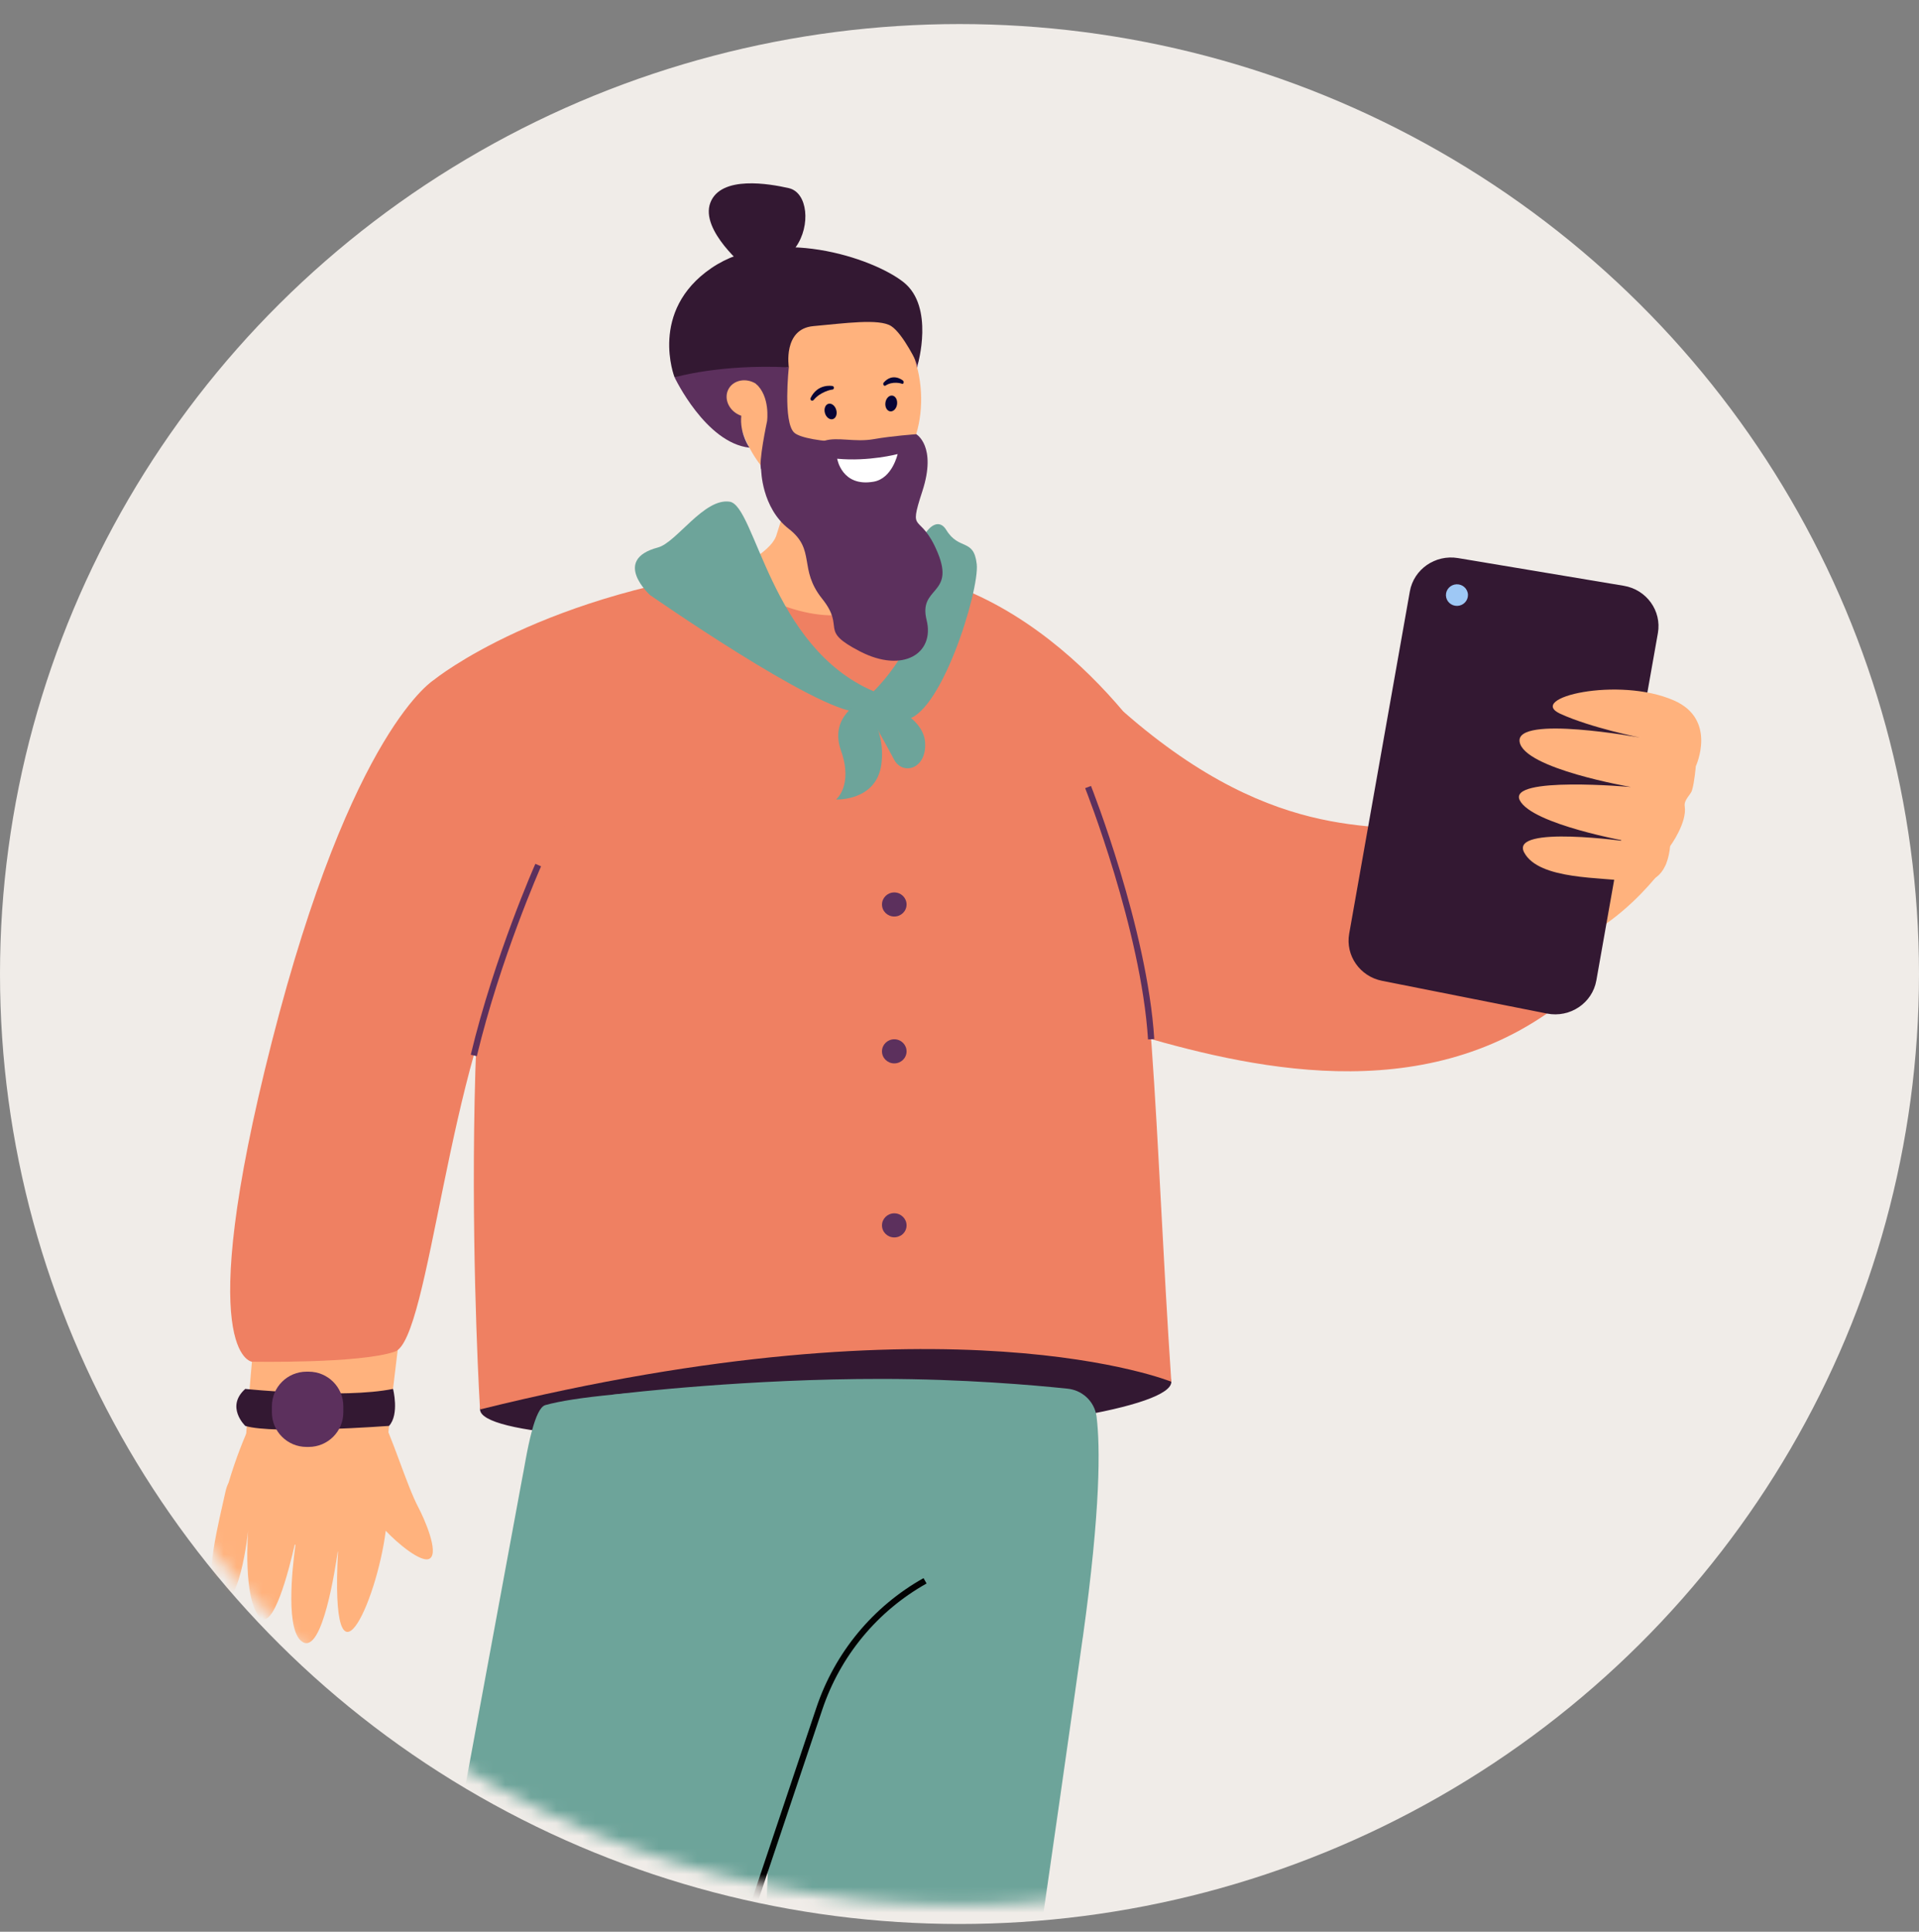
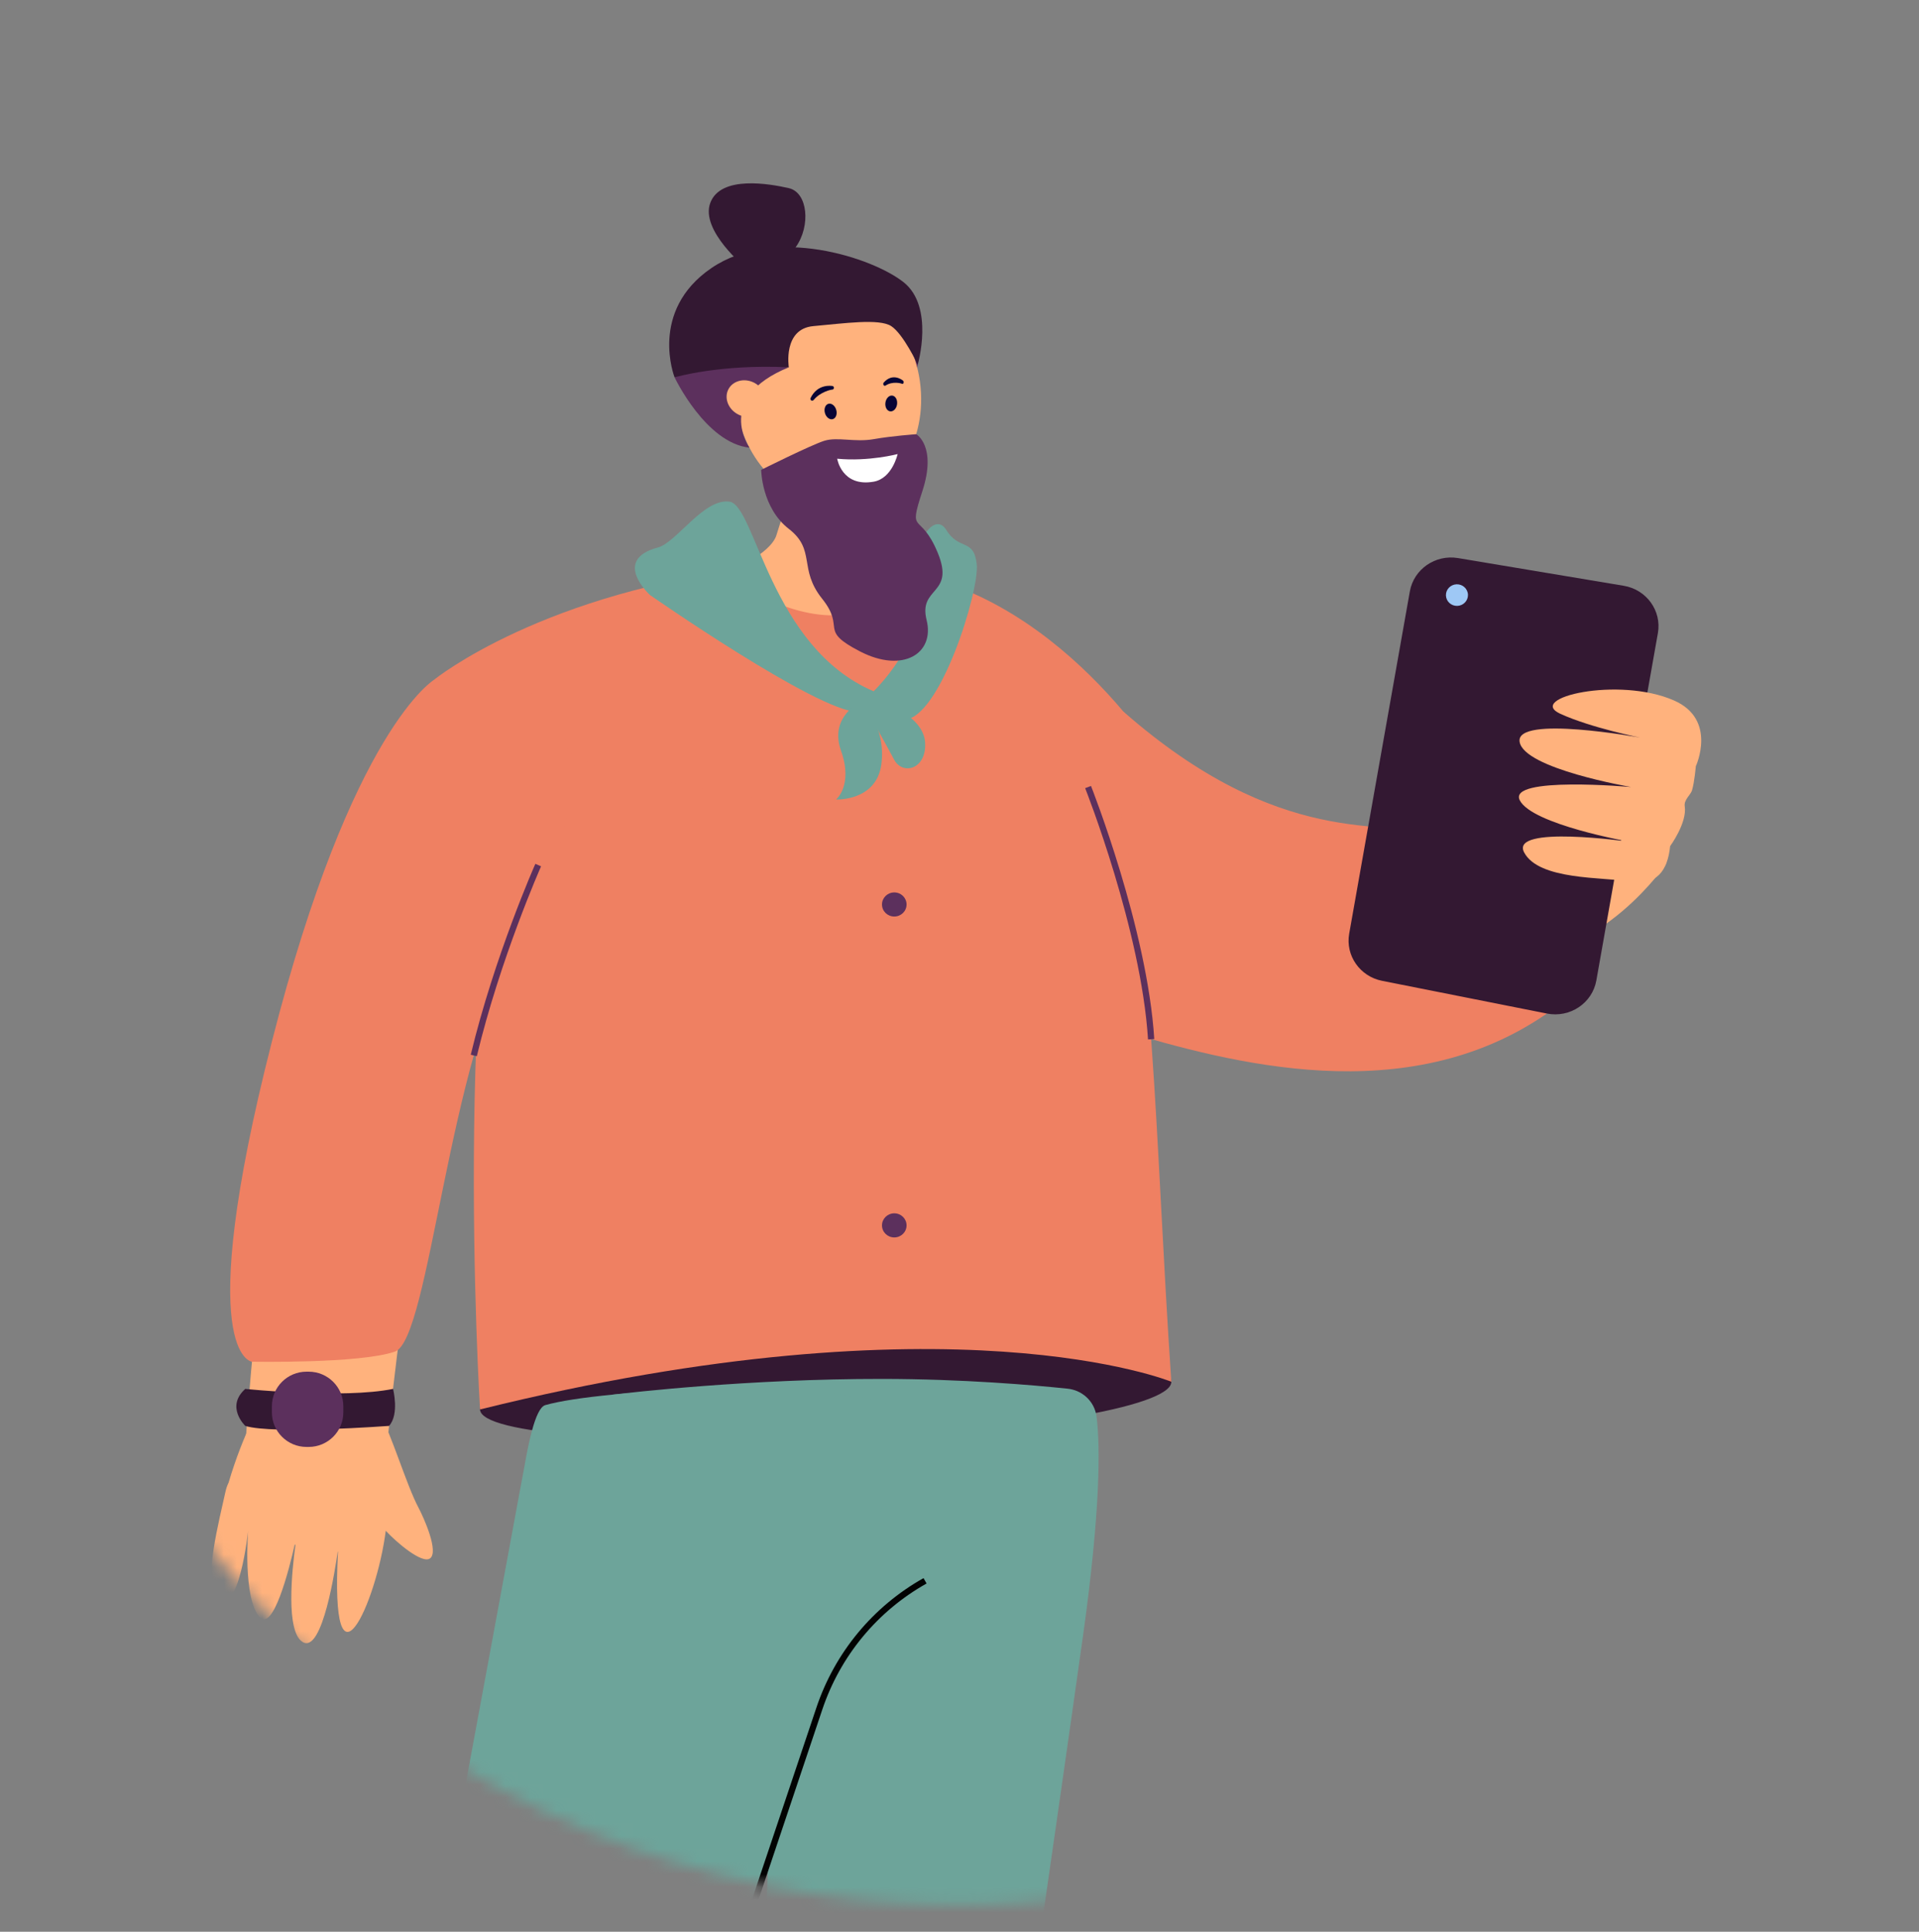
<svg xmlns="http://www.w3.org/2000/svg" width="150" height="151" viewBox="0 0 150 151" fill="none">
  <rect x="0" y="0" width="150" height="151" fill="#808080" stroke="none" />
-   <ellipse cx="75" cy="76.137" rx="75" ry="74.257" fill="#F0ECE8" />
  <mask id="mask0_4946_12434" style="mask-type:alpha" maskUnits="userSpaceOnUse" x="0" y="0" width="150" height="149">
    <ellipse cx="75" cy="74.651" rx="75" ry="74.257" fill="#F0ECE8" />
  </mask>
  <g mask="url(#mask0_4946_12434)">
    <g clip-path="url(#clip0_4946_12434)">
      <path d="M17.867 115.899C19.031 111.967 20.449 109.626 20.449 109.626C20.449 109.626 29.228 109.676 29.653 110.437C30.635 112.195 31.772 116.089 32.719 117.866C33.129 118.636 34.328 121.318 33.606 121.821C32.978 122.258 30.998 120.57 30.153 119.656C29.429 125.343 25.783 133.322 26.42 121.292C26.413 121.292 26.406 121.292 26.399 121.292C26.219 122.502 25.223 129.235 23.677 128.365C22.311 127.597 22.821 122.747 23.095 120.754C23.076 120.749 23.057 120.744 23.038 120.74C22.582 122.742 21.355 127.55 20.296 126.405C18.967 124.97 19.396 119.64 19.396 119.64C19.396 119.64 18.695 126.436 16.956 124.967C15.771 123.964 17.211 118.538 17.619 116.627C17.678 116.35 17.763 116.11 17.865 115.901L17.867 115.899Z" fill="#FFB27D" />
      <path d="M87.478 80.493C96.245 83.121 109.936 86.808 120.914 79.227C127.112 74.947 124.535 65.63 126.274 67.341L123.801 55.339L127.86 61.035L123.812 55.33C119.586 58.34 122.552 67.526 112.753 65.162C108.305 64.088 100.076 66.386 87.811 55.623L73.672 60.495C78.118 69.246 76.82 78.938 87.478 80.496V80.493Z" fill="#EF8062" />
      <path d="M108.33 70.398C108.33 70.398 112.946 63.656 117.638 61.581C122.33 59.505 125.306 61.226 125.306 61.226L130.229 67.535C130.229 67.535 125.15 75.03 117.975 74.682C116.911 74.63 108.33 70.398 108.33 70.398Z" fill="#FFB27D" />
      <path d="M129.59 49.492L124.78 76.637C124.466 78.414 122.718 79.584 120.915 79.227L108.029 76.668C106.297 76.325 105.157 74.689 105.461 72.983L110.2 46.233C110.507 44.494 112.192 43.328 113.967 43.624L126.921 45.789C128.703 46.087 129.899 47.746 129.59 49.492Z" fill="#331832" />
      <path d="M114.745 46.494C114.73 46.028 114.336 45.659 113.86 45.673C113.383 45.688 113.01 46.075 113.022 46.541C113.036 47.006 113.43 47.375 113.907 47.361C114.381 47.347 114.756 46.959 114.745 46.494Z" fill="#9EC8F5" />
      <path d="M132.556 59.891C132.556 59.891 134.251 56.244 130.845 54.752C126.508 52.848 119.239 54.556 121.972 55.8C124.393 56.902 128.216 57.658 128.216 57.658C128.216 57.658 118.467 55.865 118.781 57.978C119.093 60.091 127.496 61.52 127.496 61.52C127.496 61.52 117.839 60.652 118.793 62.554C119.746 64.455 127.369 65.799 127.369 65.799C127.369 65.799 117.976 64.452 119.137 66.635C120.298 68.819 125.299 68.548 127.445 68.91C129.472 69.251 130.352 68.081 130.548 66.14C130.548 66.14 131.888 64.318 131.688 63.019C131.612 62.521 132.15 62.128 132.254 61.79C132.452 61.139 132.554 59.893 132.554 59.893L132.556 59.891Z" fill="#FFB27D" />
      <path d="M37.522 110.174C37.573 112.139 49.683 112.916 64.662 112.458C79.64 112 91.608 109.97 91.558 108.005C91.509 106.04 79.454 104.889 64.477 105.347C49.498 105.805 37.472 108.209 37.524 110.172L37.522 110.174Z" fill="#331832" />
      <path d="M41.188 54.582C41.188 54.582 43.835 44.289 63.379 44.186C91.559 44.035 88.949 69.422 91.557 108.007C91.557 108.007 74.471 101.014 37.522 110.174C37.522 110.174 35.07 70.308 41.19 54.582H41.188Z" fill="#EF8062" />
      <path d="M33.973 53.106L46.736 60.03C46.736 60.03 75.29 66.205 82.709 65.007C90.127 63.808 91.555 60.836 91.555 60.836C91.555 60.836 83.653 46.764 70.223 44.623C68.96 44.421 67.653 44.27 66.296 44.186C64.018 44.042 61.736 44.073 59.506 44.318C42.486 46.197 33.971 53.104 33.971 53.104L33.973 53.106Z" fill="#EF8062" />
      <path d="M60.691 41.829L62.166 37.162L62.595 35.803L65.121 27.813L65.453 35.761L65.651 40.532L65.715 42.043C65.758 43.067 66.395 43.283 67.171 44.174C67.485 44.536 69.496 46.724 67.214 47.711C64.37 48.942 59.055 47.079 57.035 44.635C57.052 44.632 60.216 43.337 60.693 41.829H60.691Z" fill="#FFB27D" />
      <path d="M30.205 113.56C31.38 100.877 34.075 82.745 40.244 68.386C41.675 65.059 42.269 63.808 43.383 61.992C44.28 60.53 42.673 57.318 40.141 55.785C37.762 54.347 34.059 54.582 33.474 55.294C32.477 56.505 31.413 58.824 29.759 62.507C24.01 75.302 20.567 91.832 19.172 113.142L30.205 113.56Z" fill="#FFB27D" />
      <path d="M71.616 24.812C71.616 24.812 72.131 26.747 71.616 29.172C71.102 31.597 68.586 25.635 68.586 25.635L71.616 24.812Z" fill="#5C305D" />
      <path d="M65.952 39.276C69.91 38.712 72.573 34.458 71.9 29.775C71.226 25.092 67.472 21.753 63.513 22.318C59.555 22.882 56.892 27.136 57.565 31.819C58.239 36.502 61.994 39.841 65.952 39.276Z" fill="#FFB27D" />
      <path d="M65.117 30.436C65.155 30.413 65.181 30.372 65.186 30.326C65.193 30.246 65.134 30.177 65.051 30.17C65.004 30.166 63.909 29.975 63.359 31.115C63.324 31.188 63.352 31.273 63.425 31.308C63.498 31.343 63.571 31.305 63.621 31.242C64.133 30.624 64.987 30.452 65.025 30.457C65.058 30.459 65.089 30.452 65.115 30.436H65.117Z" fill="#080435" />
      <path d="M64.48 32.283C64.572 32.614 64.846 32.831 65.091 32.765C65.337 32.699 65.459 32.377 65.367 32.046C65.275 31.714 65.001 31.498 64.756 31.564C64.51 31.63 64.388 31.952 64.48 32.283Z" fill="#080435" />
      <path d="M70.546 30.008C70.58 30.004 70.61 29.978 70.627 29.935C70.653 29.867 70.627 29.78 70.57 29.74C70.537 29.717 69.782 29.101 69.074 29.907C69.029 29.959 69.027 30.046 69.072 30.109C69.116 30.17 69.18 30.166 69.234 30.131C69.775 29.778 70.45 29.971 70.478 29.989C70.502 30.006 70.528 30.011 70.551 30.006L70.546 30.008Z" fill="#080435" />
      <path d="M69.208 31.484C69.165 31.825 69.333 32.126 69.585 32.156C69.838 32.187 70.076 31.935 70.121 31.595C70.164 31.254 69.996 30.953 69.743 30.922C69.491 30.892 69.253 31.143 69.208 31.484Z" fill="#080435" />
      <path d="M52.73 29.496C52.73 29.496 55.152 34.619 58.583 34.995C58.583 34.995 55.808 31.092 61.658 28.713C61.658 28.713 56.287 27.884 52.73 29.498V29.496Z" fill="#5C305D" />
      <path d="M57.569 32.323C58.303 32.781 59.237 32.631 59.655 31.987C60.073 31.343 59.815 30.45 59.081 29.992C58.347 29.534 57.413 29.684 56.995 30.328C56.577 30.972 56.835 31.865 57.569 32.323Z" fill="#FFB27D" />
-       <path d="M61.659 28.711C61.659 28.711 61.19 33.009 62.084 33.822C62.976 34.635 68.869 34.986 71.618 33.942C71.663 36.703 69.678 39.14 66.903 39.596C65.985 39.747 65.034 39.749 64.09 39.587C62.164 39.258 60.293 38.475 59.5 36.725C59.259 36.191 59.96 32.915 59.96 32.915C59.96 32.915 60.224 30.993 59.082 29.992C59.082 29.992 60.399 28.831 61.659 28.711Z" fill="#5C305D" />
      <path d="M61.659 28.711C61.659 28.711 61.175 25.706 63.578 25.492C65.98 25.278 68.722 24.881 69.664 25.492C70.606 26.103 71.734 28.5 71.734 28.5C71.734 28.5 73.053 23.992 70.636 22.065C68.22 20.138 60.519 17.6 55.603 20.958C50.687 24.317 52.729 29.498 52.729 29.498C52.729 29.498 56.24 28.448 61.657 28.713L61.659 28.711Z" fill="#331832" />
      <path d="M58.327 20.956C58.327 20.956 54.704 18.021 55.523 15.852C56.342 13.683 60.177 14.369 61.659 14.707C63.141 15.046 63.391 17.643 62.202 19.316C61.012 20.991 58.327 20.954 58.327 20.954V20.956Z" fill="#331832" />
      <path d="M84.631 128.027C83.816 133.876 82.105 145.828 80.257 158.61L59.471 159.982L60.03 145.948L60.051 145.471L61.108 118.893L52.622 112.545L47.904 109.013C47.904 109.013 47.904 109.013 47.909 109.013C47.916 109.013 47.925 109.013 47.93 109.013C47.959 109.013 47.987 109.008 48.015 109.004C49.136 108.867 58.482 107.777 68.958 107.786C75.271 107.791 80.774 108.268 83.453 108.55C84.534 108.663 85.409 109.434 85.659 110.449C85.683 110.543 85.702 110.637 85.714 110.736C85.999 113.043 86.044 117.917 84.635 128.029L84.631 128.027Z" fill="#6DA49A" />
      <path d="M71.022 111.318L70.75 112.174L62.521 138.097L60.029 145.948L55.491 160.245L32.275 161.775L40.797 115.666C40.934 115.062 41.194 113.243 41.593 111.793C41.869 110.78 42.211 109.951 42.626 109.833C43.745 109.516 45.623 109.232 47.899 109.015C47.899 109.015 47.899 109.015 47.903 109.015C56.711 108.169 71.449 108.31 71.022 111.323V111.318Z" fill="#6DA49A" />
      <path d="M58.011 152.298L57.551 152.145L63.812 133.486C65.258 129.176 68.232 125.581 72.188 123.358L72.426 123.778C68.577 125.94 65.681 129.442 64.274 133.636L58.013 152.295L58.011 152.298Z" fill="#020202" />
      <path d="M50.813 46.517C50.813 46.517 47.776 43.765 51.429 42.795C52.874 42.412 55.026 38.915 57.034 39.216C59.043 39.516 60.227 50.606 68.287 54.035C68.287 54.035 70.272 55.729 67.041 55.654C63.81 55.579 50.811 46.515 50.811 46.515L50.813 46.517Z" fill="#6DA49A" />
      <path d="M68.288 54.037C68.288 54.037 72.321 50.148 71.618 46.517C70.915 42.886 72.966 39.782 73.964 41.422C74.965 43.062 76.119 42.043 76.348 44.099C76.576 46.155 73.461 56.26 70.636 56.26C67.811 56.26 68.288 54.037 68.288 54.037Z" fill="#6DA49A" />
      <path d="M67.376 54.803C67.376 54.803 64.769 55.952 65.736 58.674C66.704 61.395 65.352 62.495 65.352 62.495C65.352 62.495 68.512 62.645 68.894 59.729C69.276 56.812 67.379 54.801 67.379 54.801L67.376 54.803Z" fill="#6DA49A" />
      <path d="M68.857 54.803C68.857 54.803 72.168 55.91 72.31 58.02C72.452 60.131 70.557 60.634 69.889 59.379C69.223 58.121 67.838 55.661 67.838 55.661L68.857 54.803Z" fill="#6DA49A" />
      <path d="M59.498 36.727C59.498 36.727 59.522 39.683 61.66 41.342C63.798 43.002 62.384 44.449 64.265 46.804C66.146 49.161 63.907 49.213 67.239 50.928C70.571 52.644 73.082 51.088 72.428 48.465C71.772 45.84 74.668 46.538 73.302 43.218C71.935 39.897 70.942 41.932 72.096 38.398C73.247 34.864 71.619 33.942 71.619 33.942C71.619 33.942 69.778 34.067 68.291 34.328C66.805 34.589 65.466 34.13 64.428 34.457C63.39 34.784 59.5 36.727 59.5 36.727H59.498Z" fill="#5C305D" />
      <path d="M70.164 35.493C70.164 35.493 67.906 36.092 65.439 35.857C65.439 35.857 65.8 38.097 68.297 37.651C69.749 37.392 70.164 35.493 70.164 35.493Z" fill="white" />
      <path d="M19.172 108.567C19.172 108.567 26.781 109.366 30.722 108.567C30.722 108.567 31.234 110.552 30.41 111.459C30.41 111.459 21.296 112.136 19.172 111.459C19.172 111.459 17.603 109.969 19.172 108.567Z" fill="#331832" />
      <path d="M24.124 107.22H23.964C22.466 107.22 21.252 108.429 21.252 109.92V110.404C21.252 111.895 22.466 113.104 23.964 113.104H24.124C25.622 113.104 26.836 111.895 26.836 110.404V109.92C26.836 108.429 25.622 107.22 24.124 107.22Z" fill="#5C305D" />
      <path d="M33.974 53.106C33.974 53.106 27.524 56.848 21.251 81.422C14.978 105.996 19.691 106.442 19.691 106.442C19.691 106.442 28.154 106.602 30.875 105.65C33.596 104.699 35.052 82.677 40.48 73.721C45.908 64.765 47.851 51.053 33.972 53.106H33.974Z" fill="#EF8062" />
      <path d="M68.941 70.701C68.941 70.182 69.371 69.759 69.902 69.759C70.433 69.759 70.862 70.179 70.862 70.701C70.862 71.223 70.433 71.643 69.902 71.643C69.371 71.643 68.941 71.223 68.941 70.701Z" fill="#5C305D" />
-       <path d="M68.941 82.181C68.941 81.661 69.371 81.238 69.902 81.238C70.433 81.238 70.862 81.659 70.862 82.181C70.862 82.703 70.433 83.123 69.902 83.123C69.371 83.123 68.941 82.703 68.941 82.181Z" fill="#5C305D" />
      <path d="M68.941 95.785C68.941 95.266 69.371 94.843 69.902 94.843C70.433 94.843 70.862 95.263 70.862 95.785C70.862 96.307 70.433 96.727 69.902 96.727C69.371 96.727 68.941 96.307 68.941 95.785Z" fill="#5C305D" />
      <path d="M37.274 82.559L36.797 82.446C38.642 74.764 41.814 67.597 41.847 67.524L42.293 67.719C42.263 67.787 39.105 74.919 37.271 82.559H37.274Z" fill="#5C305D" />
      <path d="M89.736 81.252C89.2 72.703 84.867 61.719 84.822 61.609L85.278 61.435C85.323 61.545 89.684 72.597 90.224 81.22L89.736 81.252Z" fill="#5C305D" />
    </g>
  </g>
  <defs>
    <clipPath id="clip0_4946_12434">
      <rect width="116.475" height="152.381" fill="white" transform="translate(16.5 9.394)" />
    </clipPath>
  </defs>
</svg>